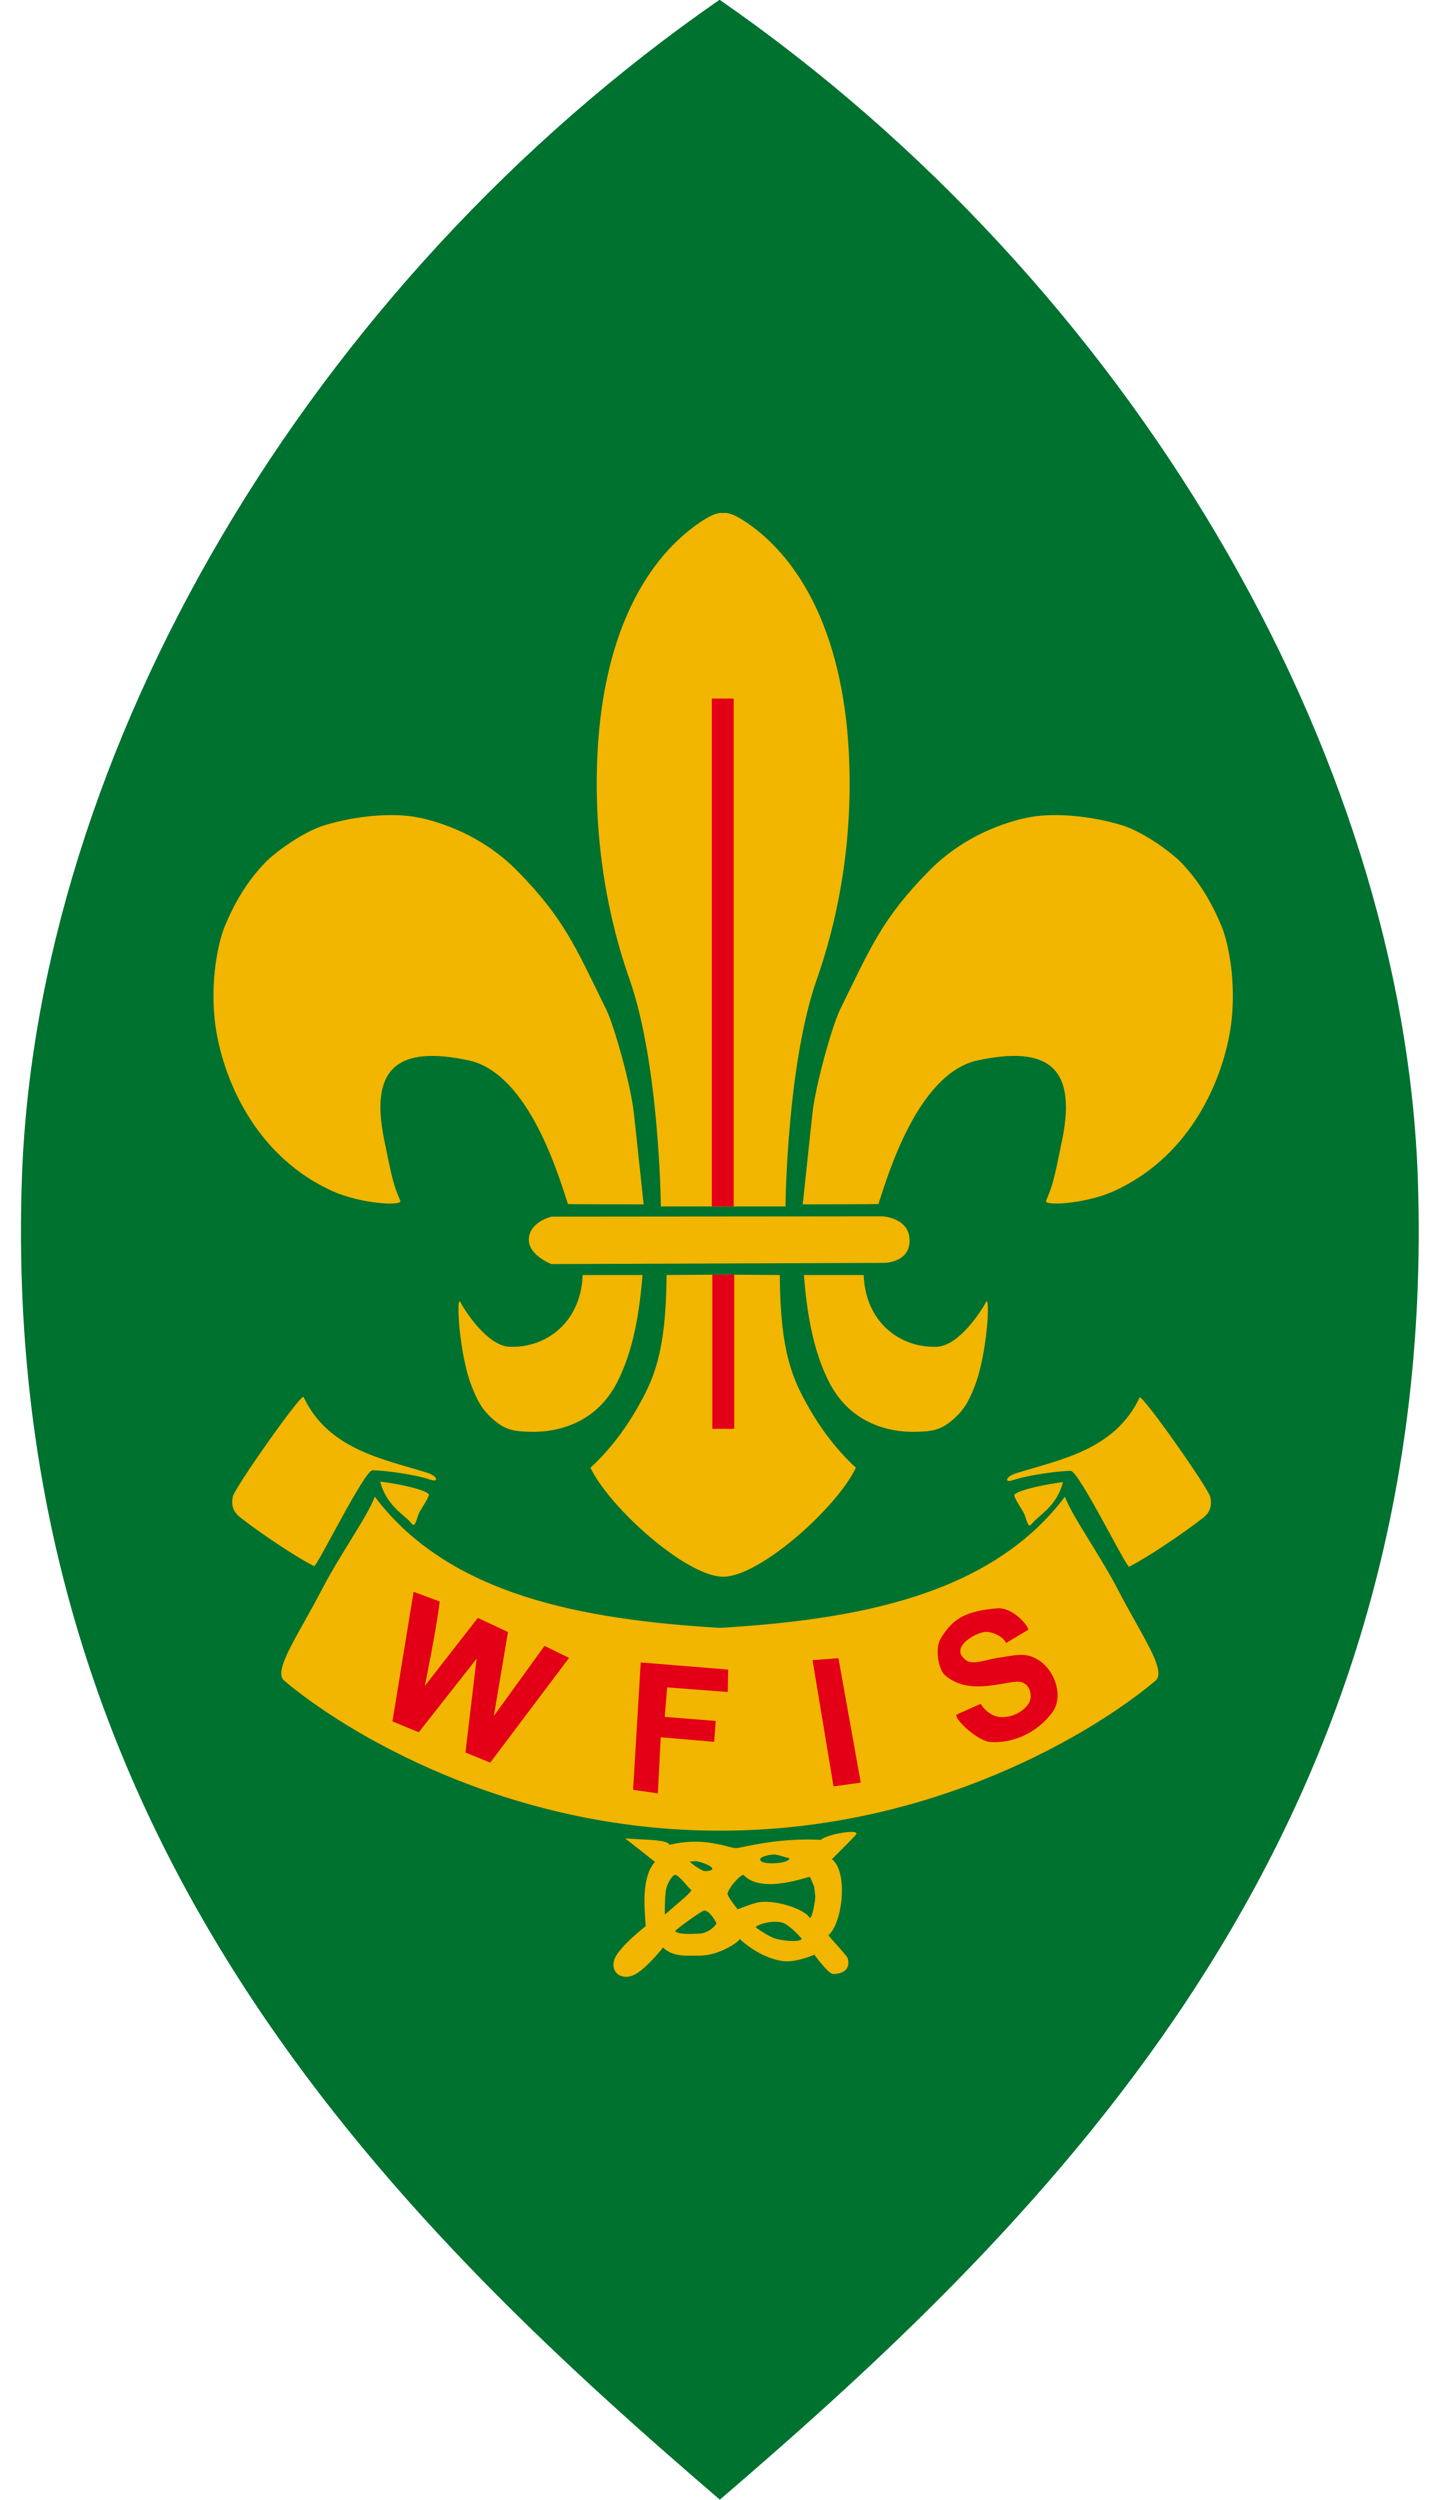
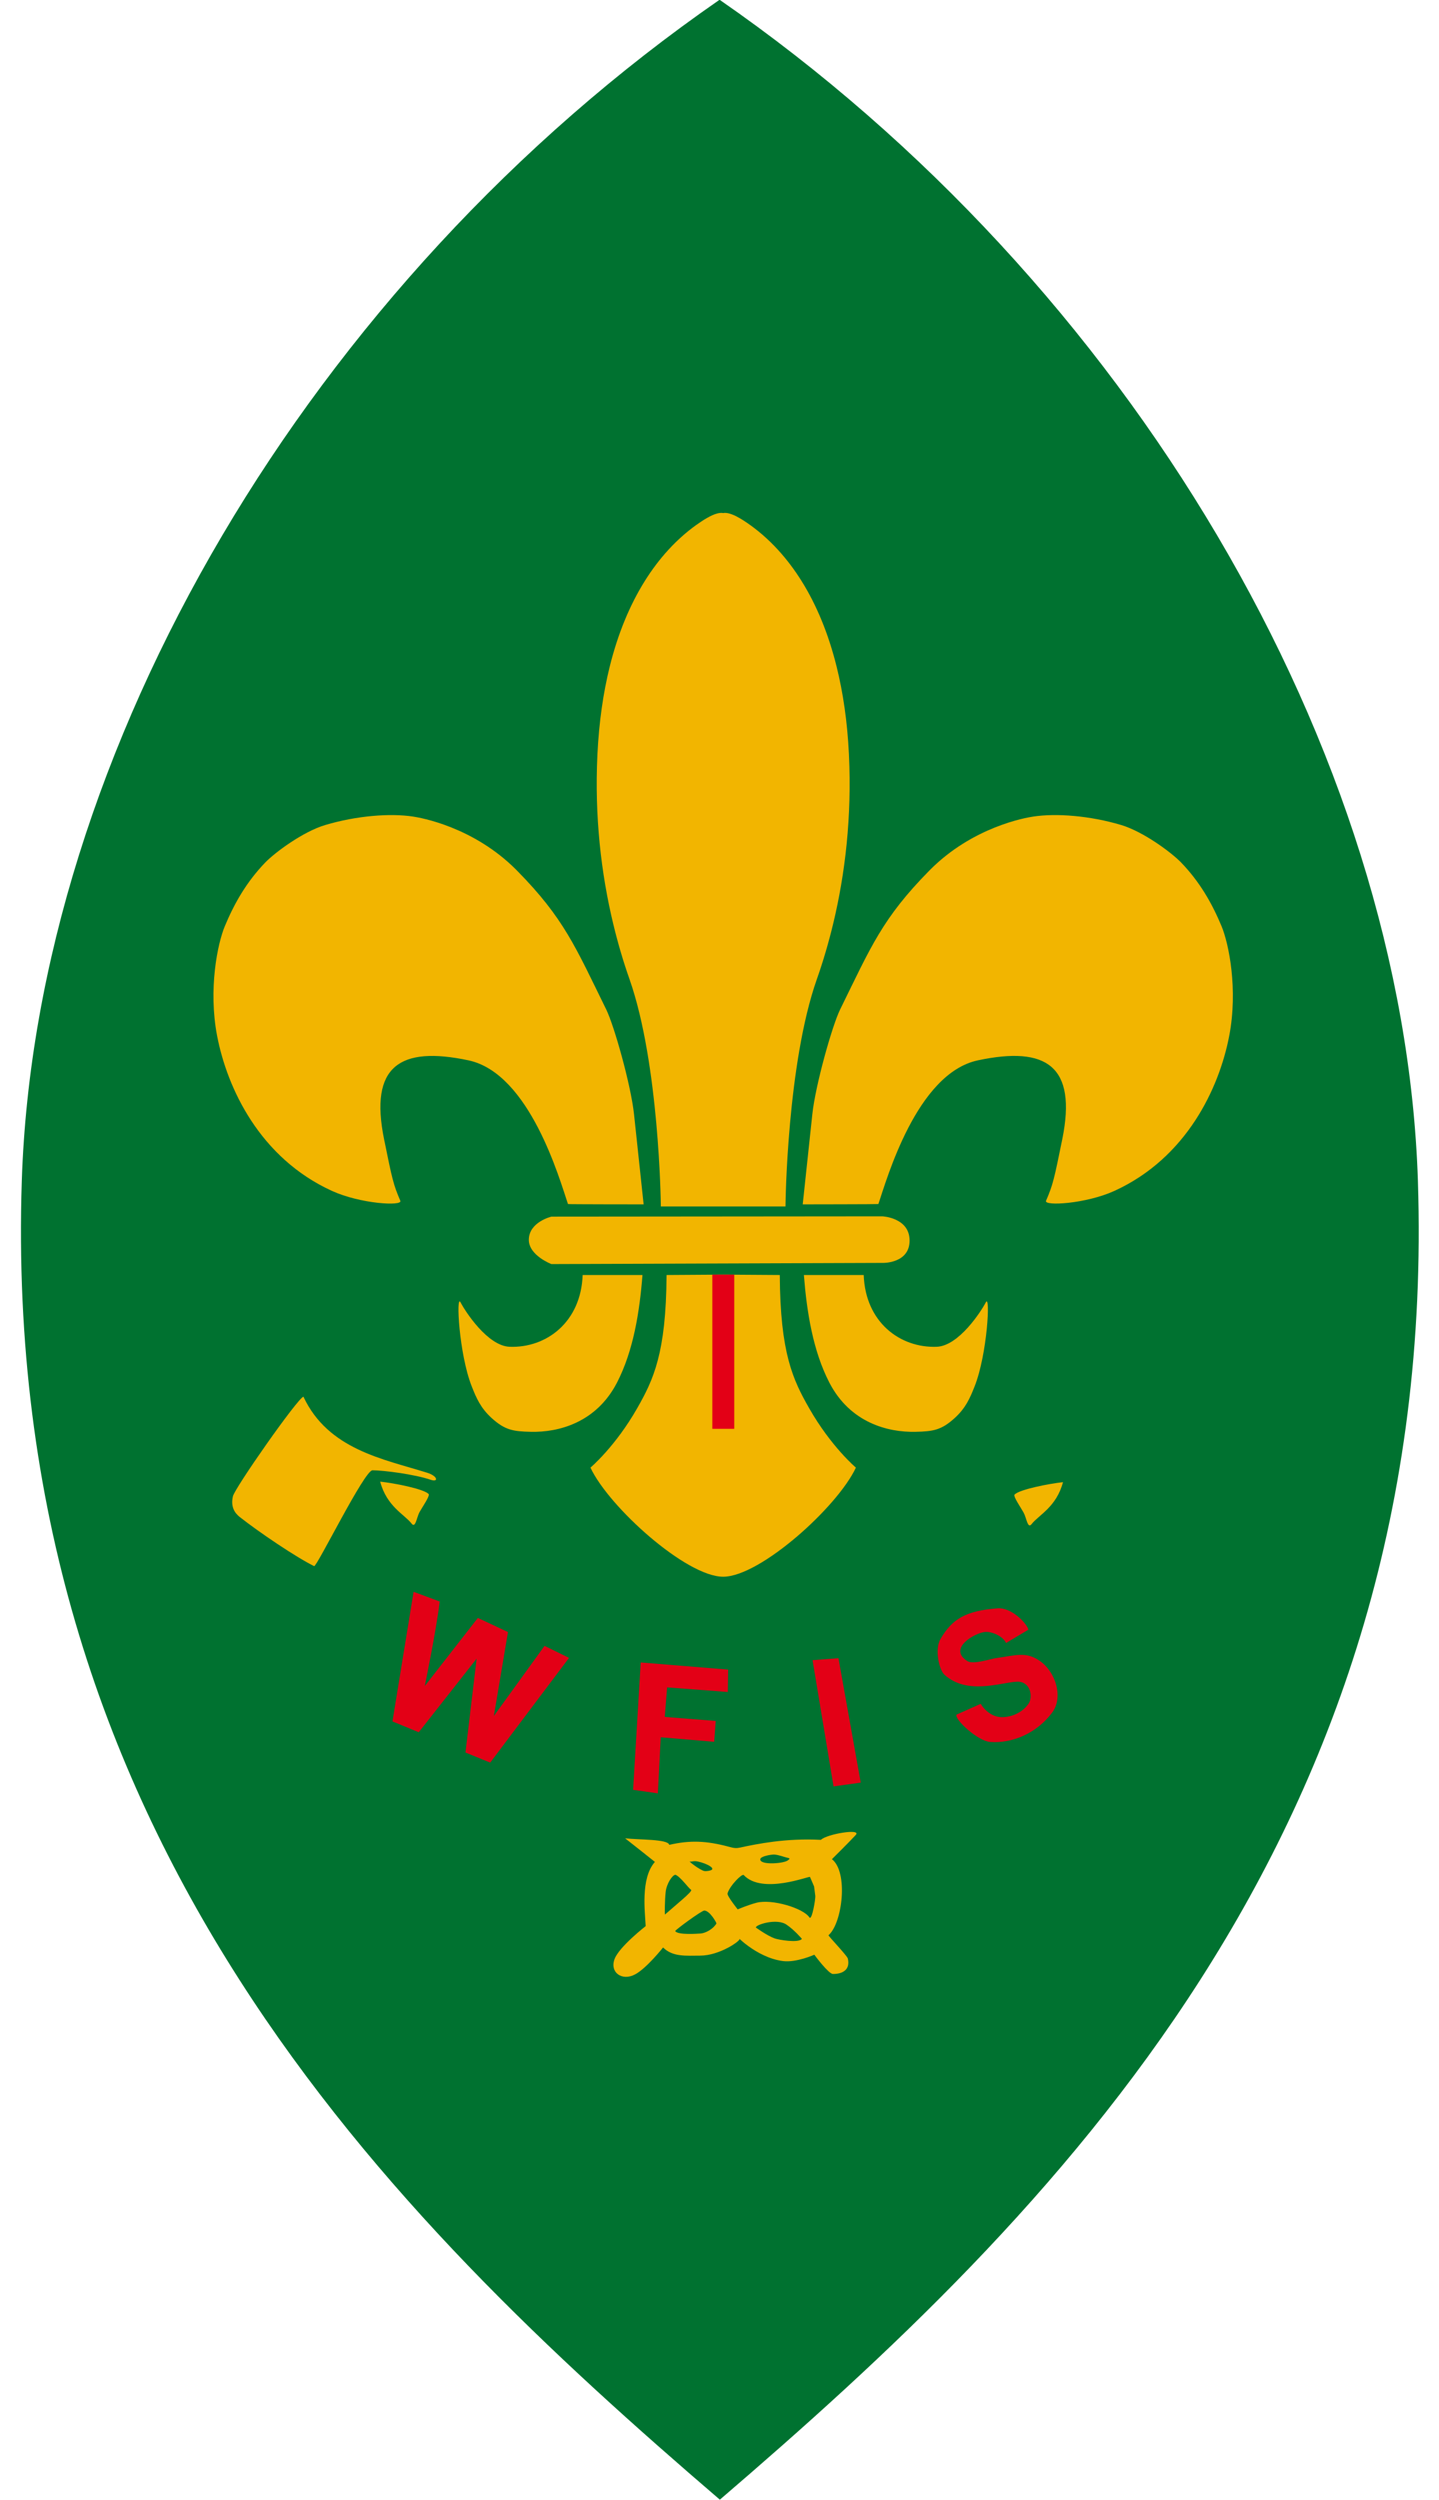
<svg xmlns="http://www.w3.org/2000/svg" width="200.3pt" height="347.9pt" viewBox="0 0 200.3 347.9" version="1.1">
  <defs>
    <clipPath id="clip1">
      <path d="M 2 0 L 198 0 L 198 347.898 L 2 347.898 Z M 2 0 " />
    </clipPath>
  </defs>
  <g id="surface1">
    <g clip-path="url(#clip1)" clip-rule="nonzero">
      <path style=" stroke:none;fill-rule:evenodd;fill:rgb(0%,44.701%,18.822%);fill-opacity:1;" d="M 100.16 -0.035 C 157.285 39.523 195.426 104.547 197.363 164.297 C 200.316 255.379 146.059 308.496 100.199 347.836 C 54.34 308.496 0.082 255.379 3.035 164.297 C 4.973 104.547 43.039 39.523 100.16 -0.035 Z M 100.16 -0.035 " />
    </g>
-     <path style=" stroke:none;fill-rule:evenodd;fill:rgb(94.922%,70.897%,0%);fill-opacity:1;" d="M 52.168 208.27 C 51.117 211.102 47.461 216.059 44.676 221.422 C 41.504 227.531 37.941 232.504 39.555 233.867 C 47.922 240.934 70.445 254.773 100.199 254.742 C 129.953 254.773 152.477 240.934 160.844 233.867 C 162.457 232.504 158.895 227.531 155.723 221.422 C 152.938 216.059 149.281 211.102 148.23 208.27 C 137.867 222.023 119.219 225.379 100.199 226.523 C 81.18 225.379 62.531 222.023 52.168 208.27 Z M 52.168 208.27 " />
    <path style=" stroke:none;fill-rule:evenodd;fill:rgb(94.922%,70.897%,0%);fill-opacity:1;" d="M 100.664 167.883 L 91.984 167.883 L 91.98 167.559 C 91.98 167.504 91.758 148.039 87.629 136.273 L 87.602 136.195 C 87.18 134.992 86.777 133.754 86.402 132.473 C 86.031 131.211 85.676 129.887 85.348 128.523 C 83.68 121.574 82.746 113.656 83.156 105.027 L 83.16 104.922 C 83.27 102.684 83.473 100.551 83.758 98.535 C 84.043 96.512 84.418 94.594 84.863 92.785 C 87.172 83.469 91.52 76.949 96.859 73.09 L 96.922 73.047 C 97.199 72.848 97.461 72.672 97.707 72.508 C 97.953 72.348 98.184 72.211 98.398 72.086 C 99.473 71.465 100.195 71.301 100.66 71.395 C 101.129 71.301 101.852 71.465 102.926 72.086 C 103.137 72.211 103.371 72.348 103.613 72.508 C 103.863 72.672 104.125 72.848 104.402 73.047 L 104.465 73.09 C 109.805 76.949 114.152 83.469 116.457 92.785 C 116.906 94.594 117.277 96.512 117.566 98.535 C 117.852 100.551 118.055 102.684 118.164 104.922 L 118.168 105.027 C 118.578 113.656 117.645 121.574 115.977 128.523 C 115.648 129.887 115.293 131.211 114.922 132.473 C 114.547 133.754 114.145 134.992 113.723 136.195 L 113.695 136.273 C 109.562 148.039 109.34 167.504 109.34 167.559 L 109.336 167.883 Z M 100.664 167.883 " />
    <path style=" stroke:none;fill-rule:evenodd;fill:rgb(94.922%,70.897%,0%);fill-opacity:1;" d="M 89.59 167.59 C 89.59 167.59 79.07 167.586 79.059 167.547 C 77.918 164.199 73.758 149.359 65.195 147.547 C 55.664 145.527 51.391 148.344 53.461 158.523 C 54.594 164.102 54.75 164.84 55.723 167.09 C 56.059 167.871 50.156 167.52 46.211 165.719 C 36.16 161.137 31.617 151.426 30.219 144.137 C 28.977 137.648 30.277 131.309 31.301 128.863 C 32.617 125.715 34.297 122.746 36.906 120.035 C 38.242 118.645 42.16 115.73 45.266 114.805 C 49.602 113.508 54.305 113.141 57.504 113.629 C 58.5 113.777 65.961 115.047 71.965 121.145 C 78.508 127.789 80.09 131.734 84.391 140.488 C 85.484 142.715 87.82 150.98 88.254 155.062 Z M 89.59 167.59 " />
    <path style=" stroke:none;fill-rule:evenodd;fill:rgb(94.922%,70.897%,0%);fill-opacity:1;" d="M 111.734 167.59 C 111.734 167.59 122.25 167.578 122.266 167.547 C 123.406 164.195 127.566 149.355 136.129 147.547 C 145.656 145.523 149.93 148.34 147.863 158.523 C 146.727 164.102 146.574 164.836 145.602 167.09 C 145.266 167.867 151.168 167.516 155.113 165.719 C 165.16 161.137 169.707 151.426 171.102 144.137 C 172.344 137.645 171.043 131.305 170.023 128.859 C 168.707 125.715 167.027 122.746 164.418 120.035 C 163.082 118.645 159.164 115.73 156.059 114.801 C 151.723 113.504 147.02 113.141 143.82 113.629 C 142.824 113.773 135.363 115.047 129.359 121.141 C 122.816 127.785 121.234 131.73 116.934 140.484 C 115.84 142.715 113.504 150.977 113.07 155.059 Z M 111.734 167.59 " />
    <path style=" stroke:none;fill-rule:evenodd;fill:rgb(94.922%,70.897%,0%);fill-opacity:1;" d="M 76.758 169.297 L 122.809 169.254 C 122.809 169.254 126.574 169.414 126.609 172.586 C 126.645 175.785 122.977 175.734 122.977 175.734 L 76.758 175.902 C 76.758 175.902 73.598 174.703 73.609 172.512 C 73.625 170.035 76.758 169.297 76.758 169.297 Z M 76.758 169.297 " />
    <path style=" stroke:none;fill-rule:evenodd;fill:rgb(94.922%,70.897%,0%);fill-opacity:1;" d="M 100.66 219.406 C 95.527 219.406 84.758 209.715 82.188 204.223 C 82.188 204.223 85.648 201.309 88.703 195.941 C 90.945 192.004 92.723 188.301 92.781 177.422 L 100.68 177.367 L 108.543 177.422 C 108.598 188.301 110.379 192.004 112.621 195.941 C 115.676 201.309 119.137 204.223 119.137 204.223 C 116.566 209.715 105.797 219.406 100.66 219.406 Z M 100.66 219.406 " />
    <path style=" stroke:none;fill-rule:evenodd;fill:rgb(89.062%,0%,8.617%);fill-opacity:1;" d="M 99.152 198.824 L 102.203 198.824 L 102.203 177.367 L 99.152 177.367 Z M 99.152 198.824 " />
    <path style=" stroke:none;fill-rule:evenodd;fill:rgb(94.922%,70.897%,0%);fill-opacity:1;" d="M 89.43 177.422 L 81.102 177.422 C 80.871 183.965 76.059 187.602 70.934 187.406 C 67.891 187.297 64.781 182.531 64.105 181.223 C 63.445 179.953 63.891 188.438 65.66 192.91 C 66.285 194.504 66.898 195.938 68.449 197.34 C 70.289 199.004 71.445 199.191 73.91 199.242 C 77.699 199.324 82.984 198.008 85.887 192.387 C 88.172 187.953 89.027 182.555 89.43 177.422 Z M 89.43 177.422 " />
    <path style=" stroke:none;fill-rule:evenodd;fill:rgb(94.922%,70.897%,0%);fill-opacity:1;" d="M 111.895 177.422 L 120.223 177.422 C 120.453 183.965 125.266 187.602 130.391 187.406 C 133.434 187.297 136.539 182.531 137.219 181.223 C 137.879 179.953 137.434 188.438 135.664 192.91 C 135.035 194.504 134.426 195.938 132.871 197.34 C 131.035 199.004 129.879 199.191 127.414 199.242 C 123.625 199.324 118.34 198.008 115.438 192.387 C 113.152 187.953 112.297 182.555 111.895 177.422 Z M 111.895 177.422 " />
    <path style=" stroke:none;fill-rule:evenodd;fill:rgb(94.922%,70.897%,0%);fill-opacity:1;" d="M 42.234 194.352 C 45.688 201.723 53.359 203.023 59.465 204.938 C 60.945 205.402 61.062 206.289 59.973 205.922 C 57.742 205.156 53.375 204.594 51.844 204.594 C 50.719 204.594 44.078 218.105 43.723 217.93 C 41.246 216.715 36.113 213.254 33.379 211.102 C 32.59 210.48 32.109 209.605 32.418 208.219 C 32.68 207.047 41.418 194.57 42.234 194.352 Z M 42.234 194.352 " />
    <path style=" stroke:none;fill-rule:evenodd;fill:rgb(94.922%,70.897%,0%);fill-opacity:1;" d="M 52.918 206.172 C 54.777 206.367 58.926 207.16 59.66 207.891 C 59.891 208.129 58.781 209.719 58.41 210.387 C 57.984 211.156 57.844 212.715 57.293 212.012 C 56.293 210.73 53.836 209.637 52.918 206.172 Z M 52.918 206.172 " />
-     <path style=" stroke:none;fill-rule:evenodd;fill:rgb(94.922%,70.897%,0%);fill-opacity:1;" d="M 158.645 194.43 C 155.191 201.801 147.52 203.102 141.414 205.016 C 139.934 205.48 139.816 206.367 140.906 205.996 C 143.137 205.234 147.504 204.672 149.035 204.672 C 150.164 204.672 156.805 218.184 157.16 218.008 C 159.637 216.789 164.766 213.328 167.5 211.18 C 168.293 210.559 168.77 209.684 168.461 208.297 C 168.203 207.121 159.461 194.648 158.645 194.43 Z M 158.645 194.43 " />
    <path style=" stroke:none;fill-rule:evenodd;fill:rgb(94.922%,70.897%,0%);fill-opacity:1;" d="M 147.961 206.246 C 146.102 206.445 141.953 207.238 141.223 207.969 C 140.988 208.203 142.102 209.797 142.469 210.465 C 142.895 211.234 143.039 212.789 143.586 212.09 C 144.59 210.805 147.047 209.715 147.961 206.246 Z M 147.961 206.246 " />
    <path style=" stroke:none;fill-rule:evenodd;fill:rgb(89.062%,0%,8.617%);fill-opacity:1;" d="M 57.57 221.504 L 54.629 239.539 L 58.289 241.047 L 66.344 230.805 L 64.789 243.867 L 68.234 245.273 L 79.207 230.699 L 75.797 229.027 L 68.742 238.781 L 70.707 227.102 L 66.512 225.141 L 59.125 234.617 C 59.125 234.617 60.734 226.848 61.203 222.855 Z M 57.57 221.504 " />
    <path style=" stroke:none;fill-rule:evenodd;fill:rgb(89.062%,0%,8.617%);fill-opacity:1;" d="M 101.355 232.328 L 101.305 235.445 L 92.859 234.805 L 92.531 238.914 L 99.625 239.473 L 99.41 242.379 L 91.969 241.746 L 91.57 249.551 L 88.125 249.059 L 89.184 231.336 Z M 101.355 232.328 " />
    <path style=" stroke:none;fill-rule:evenodd;fill:rgb(89.062%,0%,8.617%);fill-opacity:1;" d="M 113.102 231.016 L 116.707 230.742 L 119.809 248.055 L 116.023 248.582 Z M 113.102 231.016 " />
    <path style=" stroke:none;fill-rule:evenodd;fill:rgb(89.062%,0%,8.617%);fill-opacity:1;" d="M 143.152 226.77 C 142.863 225.789 140.738 223.66 138.859 223.801 C 134.324 224.148 132.516 225.348 130.926 228.039 C 130.039 229.535 130.746 232.402 131.465 233.047 C 134.648 235.902 139.203 234.137 141.52 234.012 C 143.41 233.91 143.801 236.035 143.215 236.996 C 142.727 237.801 141.426 238.91 139.52 238.949 C 137.844 238.984 136.727 237.523 136.516 237.09 L 133.133 238.598 C 132.848 239.258 136.09 242.273 137.828 242.398 C 140.93 242.629 144.32 241.172 146.453 238.312 C 148.043 236.18 146.965 232.66 144.719 231.109 C 142.793 229.773 141.32 230.367 138.762 230.711 C 137.863 230.824 135.492 231.672 134.652 231.145 C 131.836 229.367 135.789 227.172 137.148 227.086 C 138.059 227.023 139.605 227.66 140.035 228.629 Z M 143.152 226.77 " />
-     <path style=" stroke:none;fill-rule:evenodd;fill:rgb(89.062%,0%,8.617%);fill-opacity:1;" d="M 99.082 167.887 L 102.125 167.887 L 102.125 97.211 L 99.082 97.211 Z M 99.082 167.887 " />
    <path style=" stroke:none;fill-rule:evenodd;fill:rgb(94.922%,70.897%,0%);fill-opacity:1;" d="M 87.012 255.805 C 88.957 256.031 92.969 255.895 93.16 256.715 C 96.008 256.055 98.312 256.137 101.41 256.969 C 102.219 257.188 102.48 257.207 103.035 257.09 C 105.359 256.59 109.398 255.758 114.266 256.02 C 115.062 255.211 120.02 254.379 119.105 255.355 C 118.059 256.477 115.797 258.711 115.797 258.711 C 118.09 260.465 117.285 267.582 115.324 269.293 C 115.242 269.359 117.914 272.129 118.012 272.535 C 118.371 274.02 117.383 274.688 115.945 274.684 C 115.32 274.684 113.348 272.004 113.348 272.004 C 113.348 272.004 110.875 273.117 109.012 272.891 C 105.098 272.406 102.035 268.852 102.934 269.801 C 103.141 270.023 100.191 272.133 97.438 272.133 C 95.527 272.133 93.652 272.344 92.297 270.996 C 92.297 270.996 90.02 273.871 88.418 274.734 C 86.574 275.727 84.84 274.465 85.547 272.594 C 86.199 270.879 89.875 268.023 89.875 268.023 C 89.797 266.18 89.117 261.383 91.16 259.09 C 91.16 259.09 88.238 256.754 87.012 255.805 Z M 93.984 268.715 C 94.336 269.305 97.277 269.062 97.344 269.062 C 98.242 269.066 99.348 268.34 99.723 267.652 C 99.758 267.59 98.812 265.859 98.031 265.859 C 97.656 265.859 93.984 268.559 93.984 268.715 Z M 105.223 268.234 C 105.09 267.836 108.203 266.848 109.531 267.859 C 110.547 268.539 111.621 269.797 111.621 269.797 C 111.172 270.41 108.406 269.945 107.809 269.727 C 106.719 269.332 105.168 268.176 105.223 268.234 Z M 101.266 263.473 C 101.168 263.812 102.684 265.695 102.684 265.695 C 102.684 265.695 104.109 265.082 105.309 264.77 C 107.457 264.219 111.797 265.508 112.668 266.816 C 113.004 267.32 113.539 264.254 113.48 263.789 L 113.316 262.504 L 112.746 261.184 C 112.668 261.004 106.117 263.684 103.52 260.918 C 103.293 260.68 101.59 262.379 101.266 263.473 Z M 109.703 258.84 C 109.301 259.301 105.793 259.605 105.824 258.727 C 105.84 258.281 107.414 258.055 107.734 258.062 C 108.352 258.086 109.262 258.445 109.504 258.488 C 110.145 258.602 109.836 258.727 109.703 258.84 Z M 98.039 260.359 C 98.309 260.41 98.809 260.316 98.98 260.238 C 99.75 259.898 97.707 259.043 96.781 258.988 C 96.473 258.973 96.195 259.09 96.031 259.031 C 95.734 258.926 97.457 260.254 98.039 260.359 Z M 92.562 266.41 C 92.508 266.465 92.531 264.477 92.656 263.281 C 92.781 262.09 93.613 260.879 94.023 260.879 C 94.738 261.172 95.863 262.781 96.191 262.965 C 96.363 263.059 95.738 263.66 94.988 264.312 C 94.141 265.051 92.566 266.406 92.562 266.41 Z M 92.562 266.41 " />
  </g>
</svg>